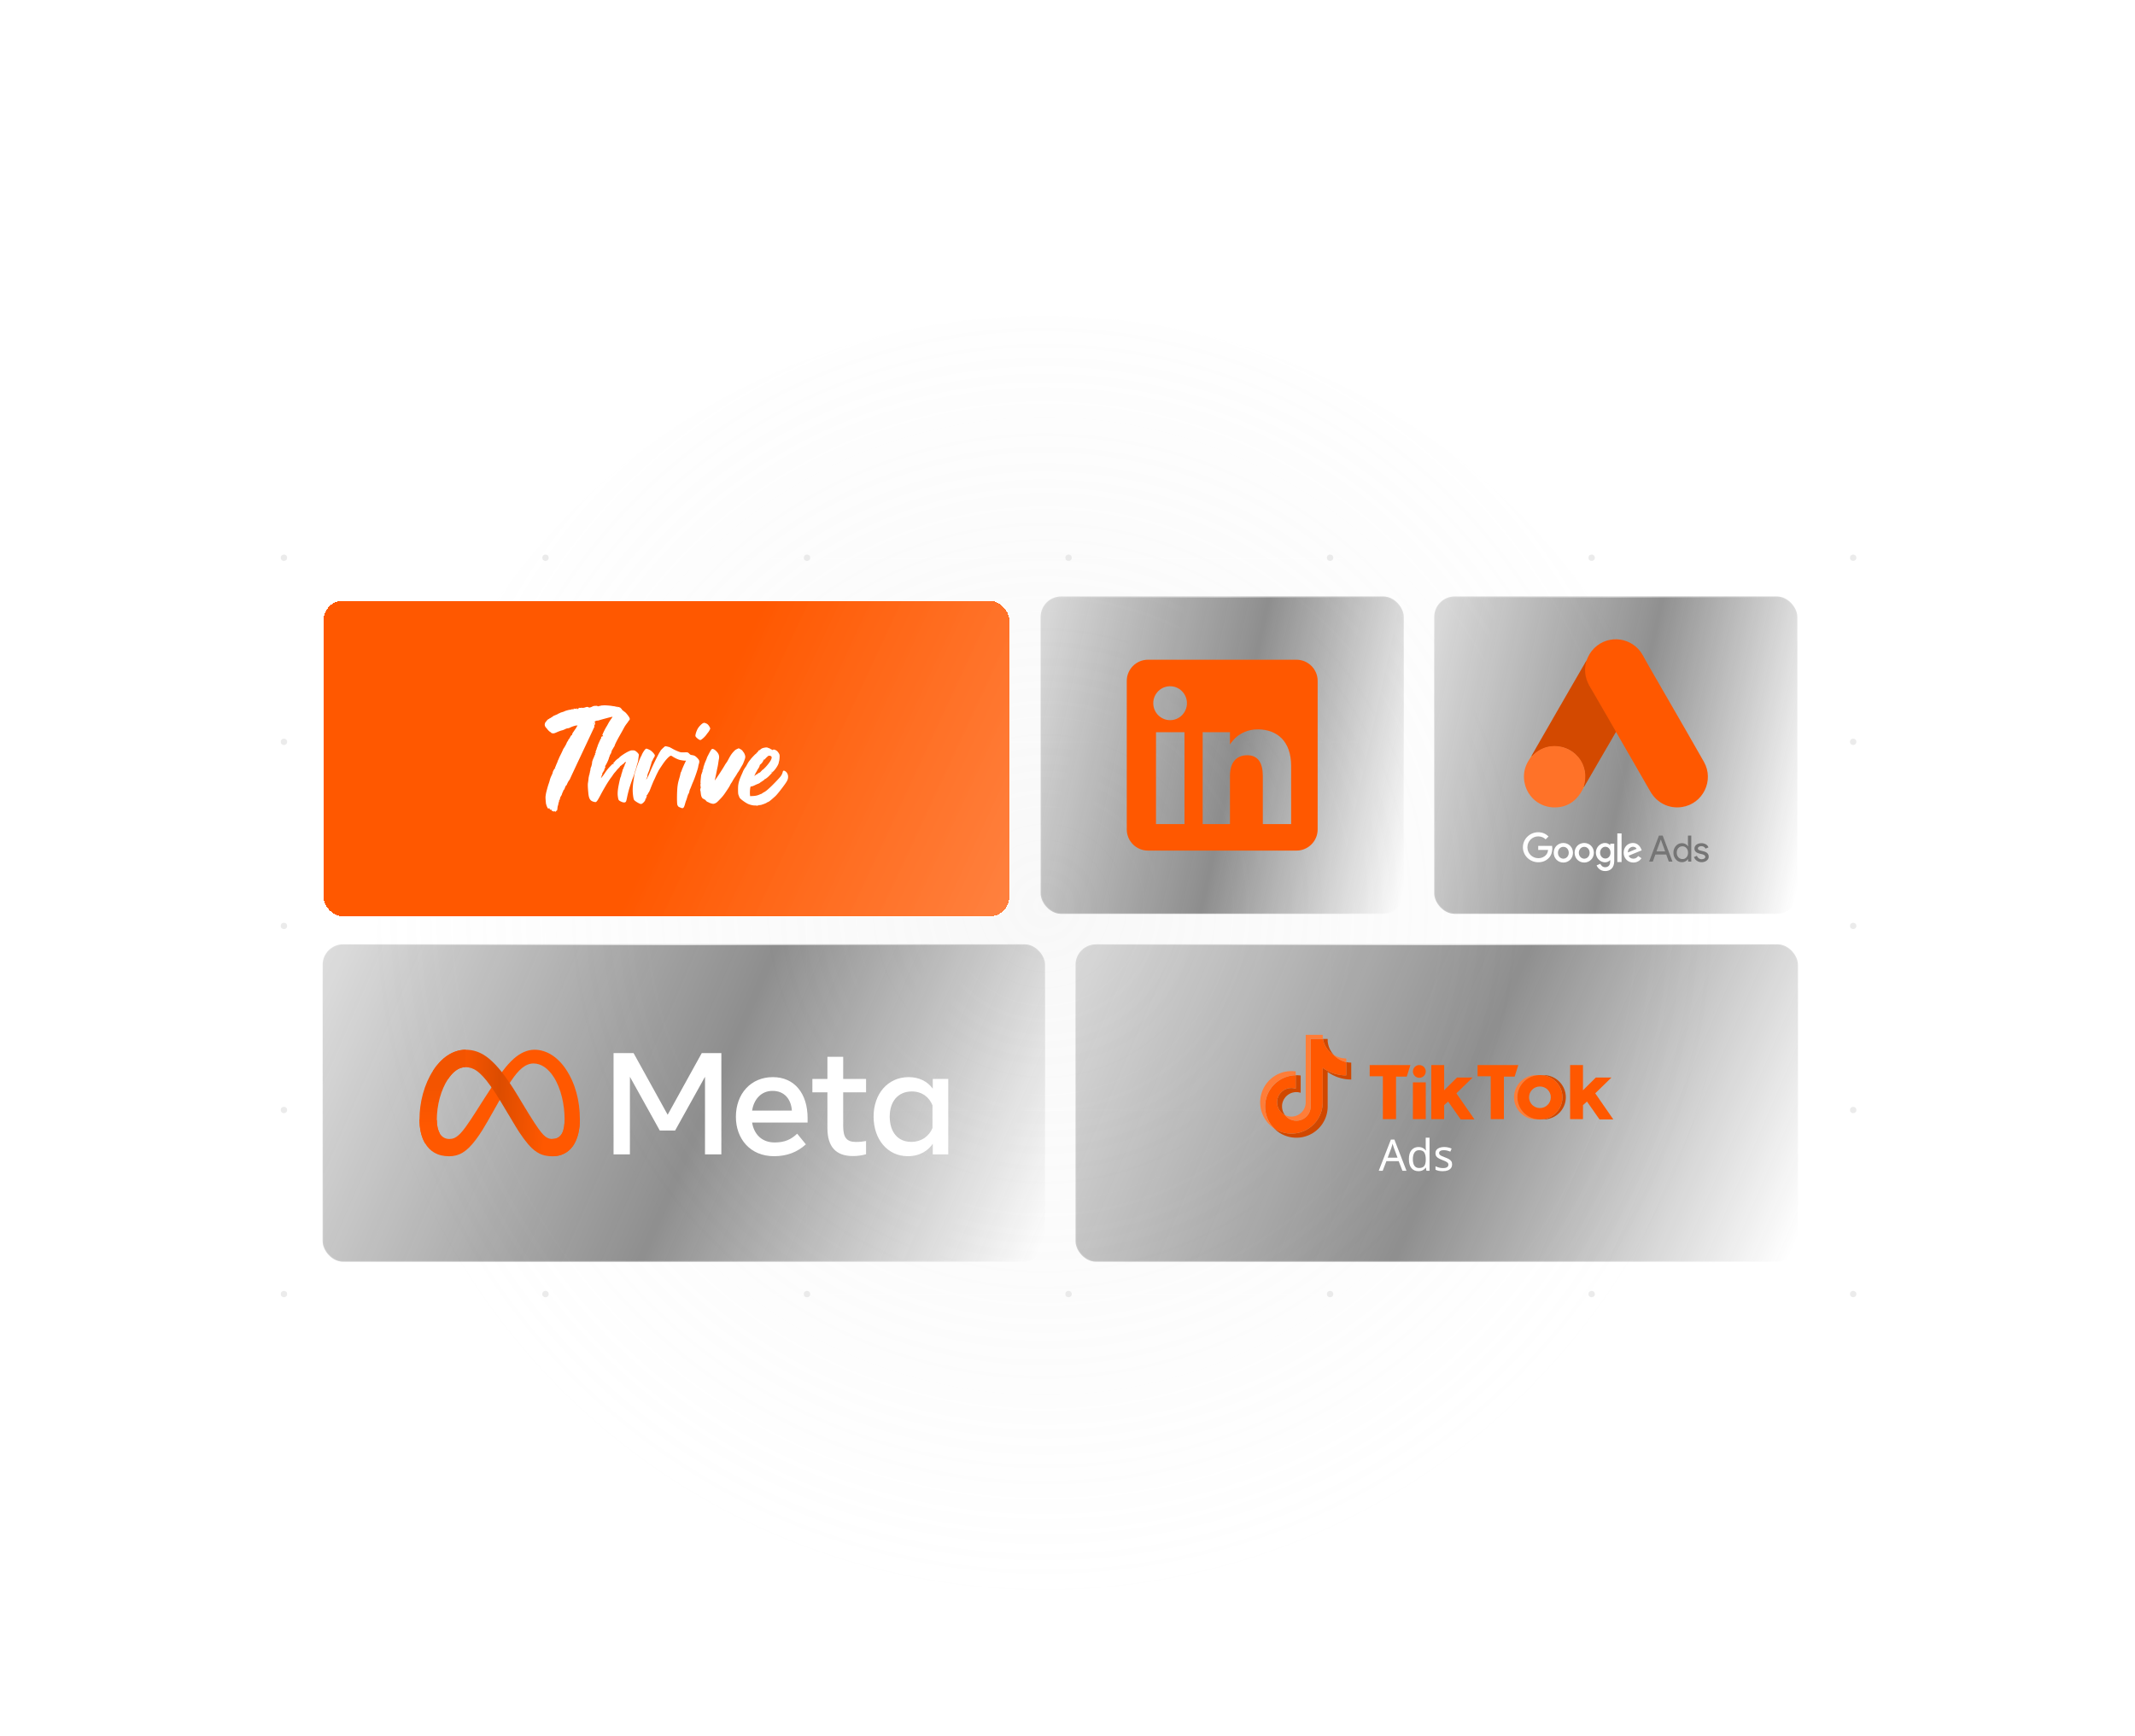
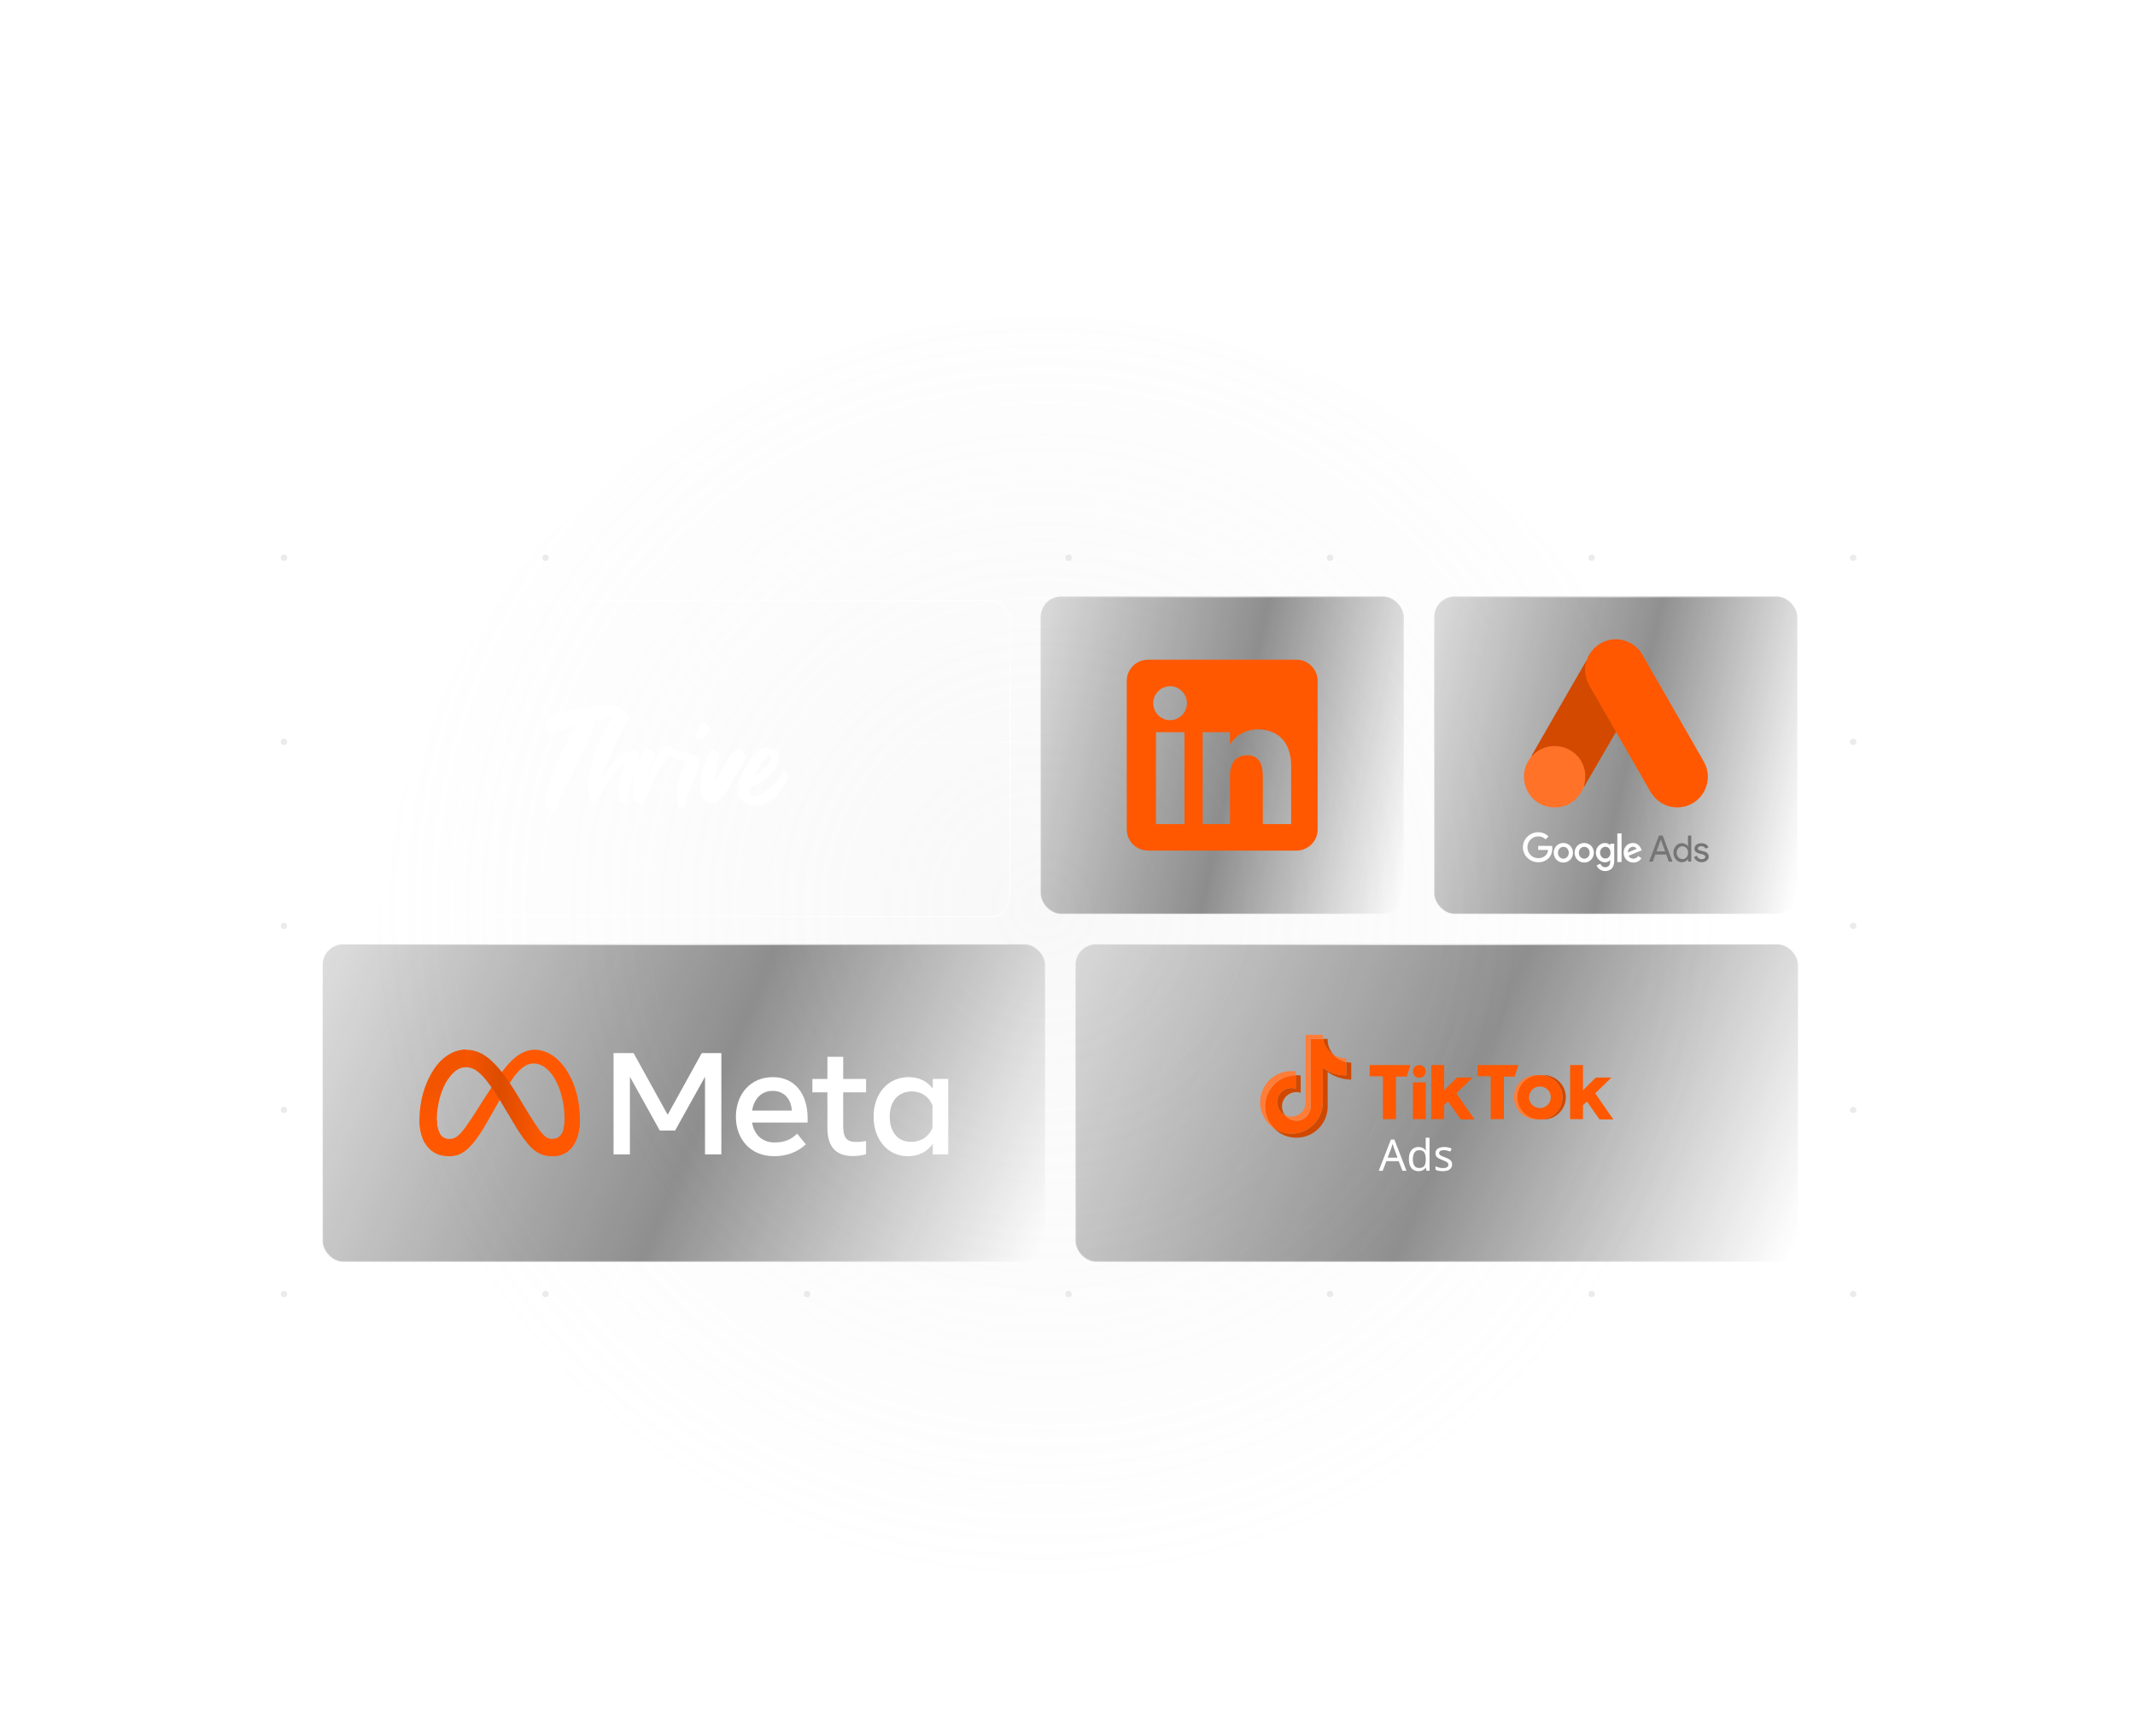
<svg xmlns="http://www.w3.org/2000/svg" width="2505" height="2037" fill="none">
  <g clip-path="url(#a)">
    <g opacity=".18" filter="url(#b)">
      <circle cx="1225.44" cy="1156.5" r="785.793" fill="url(#c)" />
    </g>
    <g opacity=".3">
      <path stroke="url(#d)" d="M-259 654.731h3024" />
      <path stroke="url(#e)" d="M-259 1518.73h3024" />
      <path stroke="url(#f)" d="M-259 1302.73h3024" />
      <path stroke="url(#g)" d="M-259 870.731h3024" />
      <path stroke="url(#h)" d="M332.893 300.693V2012.31" />
      <path stroke="url(#i)" d="M639.762 300.693V2012.31" />
      <path stroke="url(#j)" d="M946.631 300.693V2012.31" />
      <path stroke="url(#k)" d="M1560.37 300.693V2012.31" />
      <path stroke="url(#l)" d="M1867.24 300.693V2012.31" />
      <path stroke="url(#m)" d="M2174.11 300.693V2012.31" />
    </g>
    <circle cx="333.138" cy="1518.49" r="3.724" fill="#D9D9D9" fill-opacity=".5" />
    <circle cx="640.007" cy="1518.49" r="3.724" fill="#D9D9D9" fill-opacity=".5" />
    <circle cx="946.876" cy="1518.49" r="3.724" fill="#D9D9D9" fill-opacity=".5" />
    <circle cx="1253.74" cy="1518.49" r="3.724" fill="#D9D9D9" fill-opacity=".5" />
    <circle cx="1560.61" cy="1518.49" r="3.724" fill="#D9D9D9" fill-opacity=".5" />
    <circle cx="1867.48" cy="1518.49" r="3.724" fill="#D9D9D9" fill-opacity=".5" />
    <circle cx="2174.35" cy="1518.49" r="3.724" fill="#D9D9D9" fill-opacity=".5" />
    <circle cx="333.138" cy="1302.49" r="3.724" fill="#D9D9D9" fill-opacity=".5" />
    <circle cx="2174.35" cy="1302.49" r="3.724" fill="#D9D9D9" fill-opacity=".5" />
    <circle cx="333.138" cy="1086.49" r="3.724" fill="#D9D9D9" fill-opacity=".5" />
    <circle cx="2174.35" cy="1086.49" r="3.724" fill="#D9D9D9" fill-opacity=".5" />
    <circle cx="333.138" cy="870.486" r="3.724" fill="#D9D9D9" fill-opacity=".5" />
    <circle cx="2174.35" cy="870.486" r="3.724" fill="#D9D9D9" fill-opacity=".5" />
    <circle cx="333.138" cy="654.486" r="3.724" fill="#D9D9D9" fill-opacity=".5" />
    <circle cx="640.007" cy="654.486" r="3.724" fill="#D9D9D9" fill-opacity=".5" />
-     <circle cx="946.876" cy="654.486" r="3.724" fill="#D9D9D9" fill-opacity=".5" />
    <circle cx="1253.74" cy="654.486" r="3.724" fill="#D9D9D9" fill-opacity=".5" />
    <circle cx="1560.61" cy="654.486" r="3.724" fill="#D9D9D9" fill-opacity=".5" />
    <circle cx="1867.48" cy="654.486" r="3.724" fill="#D9D9D9" fill-opacity=".5" />
    <circle cx="2174.35" cy="654.486" r="3.724" fill="#D9D9D9" fill-opacity=".5" />
    <g filter="url(#n)">
      <rect x="378.573" y="1108.09" width="847.614" height="372.414" rx="24" fill="url(#o)" fill-opacity=".5" />
      <rect x="379.073" y="1108.59" width="846.614" height="371.414" rx="23.5" stroke="url(#p)" />
      <g clip-path="url(#q)">
        <path d="M512.498 1314.23c0 7.18 1.577 12.7 3.639 16.04 2.703 4.37 6.734 6.22 10.844 6.22 5.301 0 10.151-1.31 19.496-14.24 7.487-10.36 16.309-24.9 22.245-34.02l10.052-15.44c6.983-10.73 15.066-22.65 24.333-30.74 7.565-6.59 15.726-10.26 23.94-10.26 13.789 0 26.924 7.99 36.976 22.98 11.001 16.41 16.342 37.09 16.342 58.42 0 12.69-2.5 22.01-6.754 29.37-4.11 7.12-12.121 14.23-25.596 14.23v-20.3c11.538 0 14.418-10.6 14.418-22.73 0-17.29-4.032-36.48-12.913-50.19-6.302-9.73-14.47-15.67-23.455-15.67-9.719 0-17.539 7.33-26.329 20.4-4.672 6.94-9.47 15.4-14.856 24.95l-5.929 10.51c-11.911 21.12-14.928 25.93-20.883 33.86-10.439 13.9-19.353 19.17-31.087 19.17-13.92 0-22.722-6.02-28.174-15.11-4.45-7.4-6.636-17.11-6.636-28.18l20.327.73Z" fill="#FF5800" />
        <path d="M508.198 1256.2c9.32-14.36 22.769-24.41 38.194-24.41 8.933 0 17.814 2.65 27.088 10.22 10.144 8.28 20.955 21.91 34.443 44.38l4.837 8.06c11.675 19.45 18.318 29.46 22.205 34.18 5 6.06 8.502 7.86 13.05 7.86 11.538 0 14.418-10.6 14.418-22.73l17.931-.57c0 12.69-2.5 22.01-6.753 29.37-4.11 7.12-12.121 14.23-25.596 14.23-8.377 0-15.798-1.82-24.005-9.56-6.309-5.94-13.685-16.5-19.359-25.99l-16.878-28.19c-8.469-14.15-16.237-24.7-20.733-29.48-4.837-5.13-11.054-11.34-20.975-11.34-8.03 0-14.85 5.64-20.557 14.26l-17.31-10.29Z" fill="url(#r)" />
        <path d="M546.065 1252.23c-8.03 0-14.85 5.64-20.556 14.26-8.07 12.17-13.011 30.32-13.011 47.74 0 7.18 1.577 12.7 3.639 16.04l-17.33 11.41c-4.45-7.4-6.636-17.11-6.636-28.18 0-20.12 5.523-41.1 16.027-57.3 9.32-14.36 22.769-24.41 38.194-24.41l-.327 20.44Z" fill="url(#s)" />
        <path d="M719.881 1235.75h23.514l39.981 72.33 39.987-72.33h23.003v118.84h-19.181v-91.08l-35.066 63.07h-17.997l-35.059-63.07v91.08h-19.182v-118.84Zm186.59 44.31c-13.756 0-22.042 10.35-24.025 23.17h46.689c-.962-13.2-8.58-23.17-22.664-23.17Zm-43.043 30.48c0-26.98 17.435-46.61 43.377-46.61 25.517 0 40.753 19.38 40.753 48.05v5.26h-65.112c2.311 13.95 11.564 23.35 26.486 23.35 11.904 0 19.345-3.63 26.4-10.28l10.19 12.48c-9.601 8.83-21.813 13.92-37.271 13.92-28.082 0-44.823-20.47-44.823-46.17Zm107.389-28.78H953.16v-15.71h17.657v-25.97h18.508v25.97h26.825v15.71h-26.825v39.81c0 13.59 4.345 18.42 15.025 18.42 4.88 0 7.67-.42 11.8-1.1v15.53c-5.14 1.46-10.05 2.12-15.37 2.12-19.976 0-29.963-10.91-29.963-32.76v-42.02Zm123.263 15.28c-3.71-9.39-12.01-16.3-24.19-16.3-15.84 0-25.98 11.24-25.98 29.54 0 17.85 9.33 29.63 25.22 29.63 12.49 0 21.4-7.27 24.95-16.3v-26.57Zm18.51 57.55h-18.17v-12.39c-5.08 7.3-14.32 14.51-29.28 14.51-24.07 0-40.16-20.15-40.16-46.43 0-26.53 16.47-46.35 41.18-46.35 12.21 0 21.79 4.88 28.26 13.5v-11.38h18.17v88.54Z" fill="#fff" />
      </g>
    </g>
    <g filter="url(#t)">
      <rect x="1261.94" y="1108.09" width="847.614" height="372.414" rx="24" fill="url(#u)" fill-opacity=".5" />
      <rect x="1262.44" y="1108.59" width="846.614" height="371.414" rx="23.5" stroke="url(#v)" />
      <g clip-path="url(#w)">
        <path d="M1557.76 1257.87c7.79 5.57 17.34 8.85 27.66 8.85v-19.84c-1.96 0-3.9-.2-5.81-.6v15.61c-10.32 0-19.86-3.28-27.66-8.85v40.49c0 20.25-16.43 36.66-36.69 36.66a36.5 36.5 0 0 1-20.42-6.2c6.66 6.81 15.95 11.03 26.23 11.03 20.26 0 36.69-16.41 36.69-36.67v-40.48Zm7.16-20.01c-3.98-4.35-6.6-9.97-7.16-16.19v-2.55h-5.51c1.39 7.9 6.11 14.65 12.67 18.74Zm-57.27 70.59a16.758 16.758 0 0 1-3.42-10.15c0-9.27 7.51-16.78 16.78-16.78 1.73 0 3.45.27 5.09.79v-20.28c-1.92-.26-3.86-.38-5.8-.33v15.78c-1.65-.52-3.37-.79-5.1-.78-9.26 0-16.78 7.5-16.78 16.77 0 6.55 3.76 12.22 9.23 14.98Z" fill="#D04800" />
        <path d="M1551.95 1253.04c7.8 5.57 17.34 8.85 27.66 8.85v-15.61a27.813 27.813 0 0 1-14.69-8.42c-6.56-4.09-11.28-10.84-12.67-18.74h-14.46v79.23c-.03 9.24-7.53 16.72-16.78 16.72-5.45 0-10.29-2.6-13.36-6.62-5.47-2.76-9.23-8.43-9.23-14.98 0-9.26 7.52-16.77 16.78-16.77 1.78 0 3.49.27 5.1.78v-15.78c-19.91.41-35.92 16.66-35.92 36.65 0 9.98 3.99 19.03 10.46 25.64a36.5 36.5 0 0 0 20.42 6.2c20.26 0 36.69-16.41 36.69-36.66v-40.49Z" fill="#FF5800" />
        <path d="M1579.61 1246.28v-4.23c-5.19.01-10.28-1.44-14.69-4.19a27.77 27.77 0 0 0 14.69 8.42Zm-27.36-27.16a28.4 28.4 0 0 1-.3-2.28v-2.55h-19.97v79.24c-.03 9.23-7.53 16.71-16.78 16.71-2.71 0-5.28-.64-7.55-1.79 3.07 4.02 7.91 6.62 13.36 6.62 9.25 0 16.75-7.48 16.78-16.72v-79.23h14.46Zm-31.95 42.58v-4.5c-1.67-.23-3.35-.34-5.04-.34-20.26 0-36.68 16.42-36.68 36.67 0 12.69 6.45 23.88 16.26 30.46-6.47-6.61-10.46-15.66-10.46-25.64 0-19.99 16.01-36.24 35.92-36.65Z" fill="#FF7D38" />
        <path d="M1810.93 1313.59c14.49 0 26.25-11.66 26.25-26.03 0-14.38-11.76-26.04-26.25-26.04h-3.96c14.5 0 26.25 11.66 26.25 26.04 0 14.37-11.75 26.03-26.25 26.03h3.96Z" fill="#D04800" />
        <path d="M1806.61 1261.52h-3.95c-14.5 0-26.25 11.66-26.25 26.04 0 14.37 11.75 26.03 26.25 26.03h3.95c-14.5 0-26.25-11.66-26.25-26.03 0-14.38 11.75-26.04 26.25-26.04Z" fill="#FF7D38" />
        <path d="M1607.05 1249.75v13.2h15.46v50.29h15.46v-49.94h12.59l4.31-13.55h-47.82Zm126.57 0v13.2h15.46v50.29h15.46v-49.94h12.59l4.31-13.55h-47.82Zm-75.87 7.49c0-4.14 3.38-7.49 7.55-7.49s7.55 3.35 7.55 7.49c0 4.13-3.38 7.49-7.55 7.49s-7.55-3.36-7.55-7.49Zm0 12.84h15.1v43.16h-15.1v-43.16Zm21.57-20.33v63.49h15.1v-16.41l4.68-4.28 14.74 21.04h16.18l-21.22-30.67 19.06-18.55h-18.34l-15.1 14.98v-29.6h-15.1Zm162.89 0v63.49h15.1v-16.41l4.68-4.28 14.74 21.04h16.18l-21.21-30.67 19.05-18.55h-18.33l-15.11 14.98v-29.6h-15.1ZM1806.97 1313.59c14.5 0 26.25-11.66 26.25-26.03 0-14.38-11.75-26.04-26.25-26.04h-.36c-14.49 0-26.25 11.66-26.25 26.04 0 14.37 11.76 26.03 26.25 26.03h.36Zm-12.94-26.03c0-7 5.71-12.66 12.76-12.66s12.77 5.66 12.77 12.66c0 6.99-5.72 12.66-12.77 12.66s-12.76-5.67-12.76-12.66Z" fill="#FF5800" />
      </g>
      <path d="m1645.47 1373.78-4.38-11.27h-14.43l-4.34 11.27h-4.64l14.23-36.56h4.13l14.18 36.56h-4.75Zm-9.84-26.36c-.1-.27-.27-.77-.51-1.48s-.48-1.45-.71-2.19c-.21-.78-.38-1.38-.51-1.79-.17.68-.36 1.38-.56 2.09-.17.68-.36 1.31-.56 1.89-.17.58-.33 1.07-.46 1.48l-4.13 11.01h11.52l-4.08-11.01ZM1664.27 1374.29c-3.4 0-6.12-1.17-8.16-3.52-2.04-2.38-3.06-5.91-3.06-10.6 0-4.69 1.02-8.23 3.06-10.61 2.08-2.41 4.81-3.62 8.21-3.62 1.43 0 2.67.19 3.73.56 1.05.34 1.97.82 2.75 1.43s1.45 1.29 1.99 2.04h.31c-.04-.44-.11-1.09-.21-1.94-.07-.88-.1-1.58-.1-2.09v-10.91h4.49v38.75h-3.62l-.67-3.67h-.2c-.54.78-1.21 1.5-1.99 2.14-.78.62-1.72 1.11-2.8 1.48-1.06.38-2.3.56-3.73.56Zm.72-3.72c2.89 0 4.91-.78 6.07-2.35 1.19-1.59 1.78-3.99 1.78-7.19v-.81c0-3.4-.56-6-1.68-7.8-1.12-1.84-3.2-2.76-6.22-2.76-2.42 0-4.24.97-5.46 2.91-1.19 1.9-1.79 4.47-1.79 7.7 0 3.26.6 5.8 1.79 7.6 1.22 1.8 3.06 2.7 5.51 2.7ZM1703.76 1366.24c0 1.76-.45 3.24-1.33 4.43-.88 1.19-2.14 2.09-3.77 2.7-1.64.62-3.57.92-5.82.92-1.9 0-3.55-.15-4.94-.46-1.36-.3-2.57-.73-3.62-1.27v-4.08c1.08.54 2.39 1.05 3.92 1.53 1.57.44 3.15.66 4.74.66 2.28 0 3.93-.35 4.95-1.07 1.02-.75 1.53-1.73 1.53-2.96 0-.68-.19-1.29-.56-1.83-.37-.55-1.05-1.09-2.04-1.63-.95-.55-2.33-1.16-4.13-1.84-1.77-.68-3.28-1.36-4.54-2.04-1.26-.68-2.23-1.5-2.91-2.45-.68-.95-1.02-2.17-1.02-3.67 0-2.31.94-4.1 2.81-5.35 1.9-1.26 4.38-1.89 7.44-1.89 1.67 0 3.22.17 4.64.51 1.47.31 2.83.75 4.08 1.33l-1.53 3.57c-.74-.34-1.54-.63-2.39-.87-.82-.27-1.65-.48-2.5-.61-.85-.17-1.72-.26-2.6-.26-1.84 0-3.25.31-4.23.92-.96.58-1.43 1.38-1.43 2.4 0 .74.22 1.39.66 1.93.44.51 1.17 1.02 2.19 1.53 1.06.48 2.45 1.06 4.19 1.74 1.73.64 3.21 1.31 4.43 1.99 1.23.68 2.16 1.51 2.81 2.5.64.95.97 2.15.97 3.62Z" fill="#fff" />
    </g>
    <g filter="url(#x)">
-       <rect x="378.573" y="699.921" width="806.672" height="372.414" rx="24" fill="url(#y)" shape-rendering="crispEdges" />
      <rect x="379.073" y="700.421" width="805.672" height="371.414" rx="23.5" stroke="#fff" shape-rendering="crispEdges" />
      <g clip-path="url(#z)" fill="#fff">
        <path d="M706.672 823.786c-1.225.083-1.994.229-2.098.395-.104.166-.353.228-.664.145-.291-.062-.769 0-1.122.187-.81.416-1.433.416-1.786 0-.229-.291-.624-.332-2.389-.249-1.953.083-2.264.166-3.905.955-2.285 1.101-3.469 1.288-4.279.707-.436-.333-.831-.416-1.641-.374-.582.02-1.122.124-1.205.187-.062.083-.291.145-.478.145-.207 0-.477.145-.623.312-.187.228-.353.249-.664.083-.333-.187-.499-.146-.852.187-.332.353-.478.374-.789.187-.312-.187-.499-.187-.81.02-.354.208-.437.208-.541-.062-.145-.353-.913-.436-.913-.083 0 .187-.416.208-1.454.104-1.371-.125-1.455-.104-1.455.291 0 .228-.083.415-.186.415-.084 0-.52.229-.935.519l-.748.499v-.478c0-.665-.208-.789-.727-.457-.54.353-2.368.395-2.763.083-.207-.166-.353-.145-.623.125-.332.332-.332.374.063.685.394.312.394.312-.104.187-1.35-.353-1.89-.374-2.576-.041-.395.187-.935.332-1.225.332-1.288 0-6.066 1.309-7.021 1.932-.27.187-1.413.581-2.534.893-1.143.312-2.348.769-2.701.997a6.769 6.769 0 0 1-1.516.706c-.457.125-1.018.436-1.226.665-.207.228-.519.415-.706.415-.187 0-.893.27-1.578.624-.686.332-1.392.623-1.579.623-.166 0-.997.519-1.828 1.142-.831.623-1.641 1.143-1.786 1.143-.146 0-.312.145-.395.311-.062.166-.291.312-.499.312-.228 0-.747.27-1.183.623-.437.332-.873.623-.977.623-.394 0-1.765 1.226-2.368 2.119a11.136 11.136 0 0 1-1.142 1.412c-.499.499-1.018 2.057-1.018 3.095 0 .997.706 2.659 1.433 3.344.436.395 1.039 1.101 1.371 1.558.976 1.35 2.638 3.012 3.469 3.448.436.208.935.623 1.122.894.394.623 2.035 1.038 3.386.83.519-.083 1.64-.457 2.492-.851 2.867-1.309 5.608-2.327 7.042-2.638.789-.166 2.305-.748 3.385-1.288 1.496-.748 2.285-1.018 3.386-1.122 1.039-.124 1.849-.374 2.908-.934 2.306-1.205 6.211-2.41 7.54-2.348l1.101.063-.706.893c-.395.478-.769 1.101-.831 1.392-.083.29-.27.685-.457.893-.353.394-.935 1.225-2.16 3.053a43.044 43.044 0 0 1-1.454 2.098c-.353.499-.665 1.226-.748 1.766-.104.768-.228.955-.789 1.225-.499.249-.873.769-1.703 2.368-.582 1.143-1.309 2.264-1.641 2.514-.333.29-.582.685-.582 1.038-.021.332-.312.852-.686 1.226-.353.353-.893 1.287-1.183 2.098-.312.789-.79 1.827-1.081 2.284-.27.457-.664 1.164-.872 1.558-.208.395-.769 1.309-1.246 1.994-.499.707-1.039 1.683-1.205 2.181-.312.914-1.599 3.656-3.324 7.042-.477.976-1.142 2.409-1.433 3.178-.311.789-.748 1.724-.976 2.077-.208.374-.395.852-.395 1.06 0 .228-.457 1.391-1.018 2.596-.56 1.205-1.121 2.596-1.267 3.095-.124.498-.373.955-.54 1.018-.332.124-.394.81-.083.997.353.207.229.519-.187.519-.54 0-2.783 4.113-2.7 4.944.042.353-.436 1.578-1.246 3.261-1.267 2.638-1.724 3.884-2.368 6.439-.166.685-.686 2.326-1.163 3.656-.478 1.329-1.184 3.676-1.579 5.193a420.69 420.69 0 0 0-1.122 4.237c-.207.789-.54 2.534-.727 3.843-.311 2.181-.311 2.721-.021 6.418.167 2.202.395 4.134.52 4.279.104.125.311.727.436 1.33.125.602.415 1.287.623 1.495.249.249.395.686.395 1.143 0 .623.041.706.291.519.228-.187.311-.166.415.104.104.27.312.311 1.059.207.935-.145.935-.145.935.457 0 .831.436 1.143 1.537 1.06.81-.083.893-.042.727.27-.249.457-.249.498.146.872.166.187.54.333.83.333.27 0 .499.083.499.207 0 .104.208.208.478.208s.561.083.685.208c.125.124.395.083.79-.104.727-.395.685-.395.81.104.166.602.56.498.83-.208.146-.374.395-.623.603-.623.665 0 1.038-.935 1.205-3.157.103-1.247.332-2.431.519-2.825.187-.353.436-1.288.54-2.077.104-.769.395-1.849.623-2.41.291-.685.353-1.08.208-1.226-.146-.145-.021-.436.415-.934.52-.582.623-.873.561-1.517-.062-.602-.021-.727.187-.56.208.166.27.02.27-.727 0-.603.104-.977.291-1.039.353-.145 1.786-2.95 1.786-3.51 0-.208.374-1.122.831-2.036.457-.914.831-1.849.831-2.077 0-.249.145-.416.374-.416.332 0 1.121-1.62 1.599-3.282.063-.249.229-.456.333-.456.103 0 .187-.229.187-.52 0-.374.186-.644.623-.893.374-.208.706-.644.851-1.08.457-1.392 2.098-4.466 2.721-5.089.354-.353.831-1.184 1.101-1.87.25-.685 6.585-14.228 14.063-30.118 7.498-15.891 13.667-29.081 13.75-29.33.084-.228.27-.54.416-.665.187-.166.228-.685.166-1.89-.062-1.059-.021-1.661.125-1.661.104 0 .27.249.332.54.208.83.332.498.436-1.226.063-1.246.021-1.599-.228-1.682-.187-.084-.291-.312-.25-.582.084-.706 1.745-1.454 3.241-1.496.644-.02 1.558-.207 2.015-.415.851-.374 13.522-3.78 14.914-3.988.415-.083.768-.063.768.041 0 .104-.581.977-1.288 1.953-1.848 2.576-2.887 4.217-4.092 6.522-.602 1.122-1.35 2.43-1.661 2.908-1.205 1.745-4.321 8.039-4.882 9.825-.124.395-.083.478.27.478.291 0 .437.125.437.395 0 .228.124.457.27.498.124.062-.104.125-.54.125-.603.02-.956.187-1.434.644-.374.374-.581.747-.498.934.062.167.187.457.249.623.083.208.042.312-.125.271-.332-.084-.415.083-2.513 4.715-.935 2.056-1.724 4.05-1.745 4.424-.041.374-.249.976-.478 1.35-.228.353-.477 1.08-.54 1.6-.083.519-.311 1.225-.54 1.557-.228.354-.415.831-.415 1.101 0 .25-.104.644-.249.852-.187.312-.187.54 0 .935.207.436.166.54-.166.644-.499.145-.686.768-.52 1.537.083.415.042.664-.166.789-.353.208-.769.956-.769 1.413 0 .166-.373 1.08-.81 2.035-.997 2.077-1.952 5.048-1.786 5.567.145.415-.852 4.715-1.184 5.11-.312.374-.789 2.368-.789 3.302 0 .457-.125 1.018-.291 1.247-.166.228-.249.623-.187.934.062.333-.042.769-.228 1.081-.229.332-.312.706-.208 1.059.083.353-.021.748-.333 1.267-.249.415-.415.935-.353 1.163.063.229-.02.665-.166.976-.145.312-.374 1.724-.498 3.158-.146 1.433-.395 3.386-.582 4.362-.332 1.807-.228 5.151.374 11.736.623 7 2.243 9.555 6.668 10.593 1.828.436 2.139.395 2.949-.332.976-.852 1.973-2.472 4.881-7.935a346.005 346.005 0 0 1 3.573-6.522c.623-1.039 1.724-2.95 2.472-4.238 1.807-3.115 5.068-8.08 6.418-9.741a28.791 28.791 0 0 0 1.932-2.763c.478-.769 1.537-2.181 2.389-3.116.872-.935 1.766-2.035 2.036-2.43s1.204-1.413 2.077-2.264c.872-.831 1.724-1.849 1.89-2.223.166-.394.436-.706.623-.706s.914-.519 1.599-1.142c.707-.624 1.6-1.288 1.974-1.454.353-.187.664-.437.664-.582 0-.457.312-.748 1.101-1.08.707-.291.79-.291.914 0 .063.208-.145.706-.519 1.225-.353.478-.748 1.351-.872 1.911-.333 1.371-.769 2.306-1.143 2.451-.478.167-.374.54.166.54.437.021.437.021.042.25-.519.291-.727.581-.727 1.038 0 .208-.187.561-.416.79-.228.228-.415.685-.415 1.038s-.436 1.911-.955 3.448c-.52 1.558-.894 3.012-.852 3.241.062.249-.042.664-.27.976-.519.706-1.039 2.638-2.181 8.163-1.558 7.519-1.89 11.653-1.246 15.745.56 3.697.789 4.03 3.676 5.421 3.033 1.434 5.068 1.351 5.899-.27.187-.373.665-2.222 1.039-4.112 1.578-7.852 3.739-15.06 7.353-24.552.81-2.14 1.62-4.529 1.786-5.297.187-.769.499-1.89.707-2.451.436-1.143 1.578-5.11 1.869-6.439.104-.457.436-1.517.727-2.348.291-.83.623-2.222.706-3.115.104-.873.353-2.701.52-4.051.332-2.347.332-2.472-.063-3.219-.54-1.06-2.825-3.178-4.092-3.802-.851-.415-1.329-.498-2.887-.498-1.807 0-1.973.041-4.466 1.101-3.552 1.537-10.552 6.19-11.487 7.685-.103.146-.56.499-1.038.81-1.267.79-3.614 2.929-4.113 3.739-.249.395-.665.81-.935.893-.374.146-.498.354-.498.831 0 .333.104.623.208.623.124 0 .207.104.207.229 0 .145-.249.187-.685.104-.665-.125-.79-.021-3.178 2.409-2.576 2.638-4.944 5.588-6.917 8.704-.644.976-1.558 2.284-2.057 2.908a79.283 79.283 0 0 1-1.412 1.786c-.706.935-1.018.872-.499-.083.229-.436.416-1.08.416-1.454 0-.395.166-.852.395-1.08.249-.25.436-.852.54-1.787.124-1.246.187-1.371.56-1.287.354.103.395.041.291-.374-.104-.374-.021-.561.312-.727.249-.146.374-.374.311-.54-.062-.167.021-.291.167-.291.332 0 .54-.436.54-1.122 0-.249.332-1.122.727-1.973.81-1.703.872-1.994.394-2.181-.311-.125-.311-.187.063-.603.997-1.121 3.738-6.875 4.299-9.014.166-.727.52-1.683.748-2.14.229-.436.415-1.038.415-1.309 0-.29.146-.643.354-.789.498-.436 1.474-2.617 1.641-3.697.083-.519.394-1.33.706-1.787a42.99 42.99 0 0 0 1.225-2.077c.374-.685.894-1.537 1.164-1.869.249-.353.519-.935.581-1.309.229-1.121 2.846-6.356 5.588-11.175a696.68 696.68 0 0 0 3.385-6.003c.437-.81 1.33-2.451 1.995-3.697 1.1-2.036 1.827-3.095 4.32-6.356.478-.603.914-1.33.976-1.6.063-.27.25-.498.416-.498.457 0 .976-.977.976-1.87 0-.914-.602-2.077-2.243-4.279-1.683-2.264-3.282-3.884-4.342-4.403-.519-.27-.955-.623-.955-.769 0-.436-.706-.768-.997-.478-.187.187-.249.125-.249-.29 0-.312-.146-.686-.312-.873-.166-.166-.312-.415-.312-.54 0-.124-.228-.311-.519-.415-.291-.104-.623-.436-.727-.727-.124-.312-.291-.478-.415-.416-.104.063-.457-.062-.769-.29-.332-.229-.935-.478-1.35-.561-.685-.104-.789-.083-.789.249-.021.332-.083.312-.478-.187-.519-.602-1.184-.748-1.184-.249 0 .166-.083.311-.208.311-.104 0-.207-.124-.207-.29 0-.291-.603-.437-3.116-.748-.748-.104-1.87-.27-2.493-.395-1.205-.208-7.104-.665-8.059-.602-.312.02-1.433.083-2.493.145Zm-9.866 21.125c-.187.187-.582-.125-.436-.374.083-.125.207-.125.353.021.124.124.166.27.083.353Zm.166.706c.166.27-.312.27-.727 0-.249-.166-.229-.208.145-.208.25 0 .52.083.582.208Zm16.534 31.843c-.021.249-.311.187-.395-.083-.062-.125.021-.208.167-.166.124.062.228.166.228.249ZM824.925 844.558c-1.683.768-4.695 3.842-6.128 6.252-1.599 2.679-3.095 7.374-2.825 8.869.27 1.434 4.238 4.695 5.733 4.695 1.163 0 5.422-3.781 7.208-6.419.478-.685 1.267-1.744 1.765-2.326.52-.582 1.33-1.849 1.828-2.804.873-1.662.914-1.787.665-2.555-.125-.436-.727-1.537-1.309-2.451-1.163-1.745-2.097-2.493-4.071-3.241-1.371-.519-1.807-.519-2.866-.02ZM779.165 872.641c-2.181 1.911-3.801 3.614-4.196 4.383a25.128 25.128 0 0 1-1.038 1.703c-.873 1.267-4.902 9.202-7.374 14.457-1.849 3.926-2.659 5.774-5.089 11.528-.976 2.306-2.306 4.84-2.929 5.567l-.415.457.145-.519c.062-.291.395-1.039.727-1.662.395-.769.602-1.454.602-2.077 0-1.226.271-2.16 1.371-4.736.499-1.163 1.018-2.576 1.143-3.116.124-.54.727-2.534 1.35-4.445.623-1.89 1.122-3.635 1.122-3.843 0-.207.207-.706.477-1.101.27-.394.79-1.433 1.164-2.285.394-.851.872-1.744 1.08-1.973.519-.581 1.018-1.848 1.018-2.575 0-1.101-2.867-4.404-5.069-5.858-1.267-.831-4.175-2.056-4.881-2.056-.644 0-1.786 1.121-3.012 2.991-1.163 1.744-2.409 4.092-2.409 4.507 0 .125-.167.478-.374.769-1.184 1.724-4.362 9.845-6.585 16.845-1.392 4.383-1.662 5.505-2.098 8.6-.27 1.932-.581 4.05-.706 4.694-.436 2.514-.852 7.125-.852 9.887-.02 4.819.81 10.719 1.683 11.944.935 1.329 5.733 4.258 7.623 4.653.935.208 1.973-.332 3.49-1.849 1.433-1.412 2.264-2.908 2.139-3.842-.083-.499-.021-.624.291-.624.602 0 1.059-.872.789-1.557-.124-.312-.187-.603-.166-.624.042-.02.27-.166.54-.29.249-.125.457-.333.457-.416 0-.104-.208-.228-.457-.311-.457-.125-.457-.146.229-.686.415-.332.955-1.08 1.287-1.849.333-.706.686-1.35.81-1.433.333-.208 1.143-1.911 2.098-4.383 1.06-2.825 3.905-9.679 4.113-9.949.104-.125.748-1.517 1.475-3.116.706-1.599 1.807-3.947 2.451-5.193.665-1.267 1.288-2.492 1.392-2.762.394-.894 5.006-7.852 6.813-10.303 3.219-4.3 6.481-7.395 7.851-7.395.312 0 1.122.395 1.87.914 2.306 1.558 6.169 3.407 8.309 3.947 2.305.581 5.961 1.059 6.854.872.332-.062.602-.083.602-.041 0 .02-.685 1.495-1.537 3.261-1.641 3.469-3.655 8.288-3.655 8.786 0 .166-.229.644-.499 1.059-.291.416-.623 1.288-.748 1.932-.498 2.514-.664 3.157-1.558 6.169-1.038 3.532-1.454 5.318-1.869 8.309-.81 5.65-.976 20.585-.249 22.496.477 1.246 1.288 2.243 2.077 2.534.374.145 1.184.477 1.828.748 2.929 1.246 3.78.477 5.172-4.799.374-1.371.893-3.012 1.184-3.635.27-.623.789-2.181 1.142-3.427.333-1.267.748-2.534.914-2.846.166-.311.291-.748.291-.997 0-.228.083-.415.208-.415.353 0 1.018-1.579 1.246-3.012.125-.769.499-1.953.852-2.638.353-.686 1.038-2.368 1.558-3.76.519-1.391 1.308-3.344 1.765-4.341 1.973-4.32 5.941-15.953 6.211-18.217.104-.872.436-2.305.727-3.199.748-2.305.706-3.718-.125-5.047-.955-1.496-3.448-3.884-4.715-4.528-.602-.312-1.682-.644-2.389-.748-2.471-.374-2.617-.436-3.759-1.579-1.953-1.931-1.911-1.911-6.045-1.786-3.012.083-3.822.042-4.881-.249-2.41-.686-7.603-3.033-9.887-4.487-.54-.332-1.122-.623-1.288-.623-.166 0-.416-.145-.54-.332-.146-.187-.623-.416-1.08-.499a49.035 49.035 0 0 1-1.849-.478 14.141 14.141 0 0 0-2.036-.415c-.955-.125-1.018-.104-2.181.914ZM896.795 873.368c-2.077.374-3.511 1.038-4.611 2.139-.478.457-1.06.852-1.309.852-.561 0-1.662 1.205-1.662 1.807 0 .332-.124.478-.415.478-.249 0-.603.311-.914.81-.291.436-.831.997-1.205 1.225-.623.374-1.579 1.35-4.528 4.508a23.871 23.871 0 0 0-1.371 1.661 43.534 43.534 0 0 1-1.662 2.098c-.581.707-1.682 2.472-2.451 3.947-.789 1.475-1.62 2.908-1.89 3.199-.665.706-2.742 4.237-3.033 5.172-.145.415-.789 1.911-1.433 3.344-2.43 5.359-3.635 9.036-4.133 12.733-.333 2.41-.291 9.368.062 10.635.291 1.06.955 2.784 1.558 4.03.664 1.412 5.899 5.338 9.575 7.187 2.161 1.08 6.003 2.015 8.081 1.973.747-.021 1.537.021 1.744.104.603.249 2.701-.041 2.971-.415.311-.416.498-.395.498.041 0 .312.042.291.416-.041.249-.208.581-.312.831-.25.249.063.83-.02 1.308-.166.478-.166 1.433-.478 2.119-.706 1.973-.644 3.905-1.496 4.362-1.911.228-.208.831-.519 1.308-.685 1.454-.52 2.638-1.454 8.475-6.668 1.62-1.454 5.027-5.567 9.015-10.905 5.006-6.689 5.941-8.454 6.169-11.445.208-2.825-1.018-5.567-3.136-7.021-1.87-1.288-2.784-.997-3.22.997-.311 1.475-1.246 3.427-2.347 4.902-1.163 1.558-6.875 7.623-10.573 11.217-4.279 4.175-7.083 6.48-9.035 7.415-.561.27-1.475.852-2.015 1.267-.561.416-1.143.769-1.33.769-.187 0-1.038.332-1.911.727-2.409 1.08-4.673 1.558-8.059 1.703l-2.929.125-.145-1.621c-.312-3.24.166-8.973.81-9.596.062-.062.685-.208 1.371-.291.852-.125 1.952-.54 3.469-1.308 1.246-.603 2.97-1.371 3.863-1.683 1.143-.415 1.89-.831 2.576-1.475.54-.498 1.142-.914 1.329-.914.208 0 .437-.104.499-.207.124-.208.935-.79 2.347-1.704.415-.249.644-.54.582-.706-.083-.187.041-.291.311-.291.54 0 2.804-1.599 4.466-3.157 1.288-1.205 5.733-5.982 4.944-5.318-.229.208-.52.374-.623.374-.208 0 .768-.81.997-.831.083 0 .56-.436 1.038-.955 2.825-3.053 5.463-7.457 5.775-9.597.083-.685.27-1.412.374-1.641.29-.519.664-3.988.664-5.982 0-1.745-.374-2.7-1.765-4.59-1.018-1.371-1.641-1.87-3.116-2.597-1.433-.685-2.181-.748-3.033-.249-.54.332-.602.332-.955 0-.229-.187-.81-.519-1.35-.769-.52-.228-1.06-.54-1.184-.706-.146-.166-.561-.374-.914-.436-.374-.083-1.06-.332-1.537-.54-1.018-.457-1.828-.478-4.113-.062Zm7.706 9.866c1.246.769 1.226 2.16-.104 4.819-1.059 2.119-4.279 6.252-6.792 8.745-2.202 2.202-2.597 2.534-3.178 2.721-.249.062-.436.27-.436.416 0 .166-.333.54-.727.851-.395.291-.727.665-.727.831 0 .145-.166.312-.395.395-.208.062-.54.291-.748.519-.207.229-.581.415-.831.415-.54 0-1.557.748-1.557 1.143 0 .166-.167.27-.354.249-.477-.021-2.305 1.06-2.617 1.537-.145.229-.353.395-.498.395-.146 0-.27.104-.27.249 0 .125-.042.187-.104.125-.166-.146 1.267-3.344 1.911-4.279.27-.416.872-1.475 1.308-2.347.437-.873 1.039-1.849 1.309-2.181.685-.81 1.849-3.386 1.703-3.822-.062-.208.229-.561.893-1.08 1.247-.935 2.867-3.033 3.158-4.134.166-.623.332-.81.664-.81.354 0 .395-.062.208-.249-.415-.416-.291-.582.457-.582.499 0 .748-.104.831-.374.125-.353 1.35-1.641 3.033-3.136.851-.769 1.038-.852 2.056-.852.769 0 1.329.125 1.807.436Zm.644 18.923c.042.603.021.623-.291.332-.166-.186-.27-.498-.207-.664.207-.54.456-.374.498.332ZM865.097 874.78c-2.057.893-2.493 1.226-4.466 3.303-1.994 2.119-3.49 4.3-5.588 8.226-1.786 3.344-1.931 3.593-3.136 5.213-.457.623-1.163 1.703-1.537 2.389-2.804 5.027-12.442 19.504-11.778 17.718.229-.623 1.621-7.021 2.223-10.24.332-1.724.831-4.155 1.122-5.401.29-1.267.685-3.448.851-4.881.187-1.433.478-3.241.644-4.009.852-4.071-.021-6.73-3.261-9.908-1.412-1.392-2.783-2.223-3.988-2.43-.623-.104-.789 0-1.558.872-.478.54-1.392 2.015-2.056 3.282-.665 1.267-1.641 3.157-2.181 4.196-.54 1.018-.997 2.035-.997 2.264 0 .208-.644 1.848-1.434 3.635-.789 1.786-1.495 3.614-1.578 4.071a7.173 7.173 0 0 1-.561 1.62c-.229.457-.353.997-.312 1.205.063.228.021.395-.062.395-.104 0-.249.623-.312 1.371-.124 1.017-.228 1.329-.436 1.246-.208-.083-.291.083-.291.623 0 .395-.103.935-.228 1.163-.166.333-.166.457.041.582.187.124.104.332-.311.851-.436.52-.54.811-.457 1.268.083.394.021.623-.166.706-.416.166-.499.602-.956 4.756-.457 4.176-.519 6.17-.207 6.772.166.312.145.395-.104.395-.374 0-.416.436-.042.81.208.207.166.311-.145.561-.395.27-.395.29-.021.685.187.229.312.561.228.748-.062.166 0 .54.125.831.187.436.166.581-.145.955-.333.333-.353.499-.167.81.208.291.187.436-.041.623-.353.291-.395.873-.125 1.413.104.187.312 1.288.437 2.43.373 3.469.747 4.861 1.62 6.128.415.623.914 1.142 1.08 1.142.166 0 .831.333 1.454.748.623.395 1.308.789 1.516.872.187.063.353.27.353.437 0 .457 1.309 1.495 2.41 1.911.561.207 1.246.54 1.537.747.291.187 1.371.603 2.389.894 2.222.643 3.074.602 5.047-.333 1.184-.561 1.849-1.122 4.362-3.697 3.905-3.988 5.131-5.525 8.516-10.614 3.054-4.591 3.449-5.235 4.404-7.229.353-.706.956-1.724 1.371-2.264.415-.54 1.059-1.62 1.454-2.41.415-.789 1.62-2.762 2.721-4.382 1.08-1.6 2.223-3.407 2.493-3.968.29-.581.83-1.412 1.204-1.869.374-.457 1.33-1.994 2.14-3.427a128.895 128.895 0 0 1 2.472-4.279c.56-.935 1.121-1.953 1.246-2.285.104-.333.519-1.35.872-2.264 1.351-3.345 1.724-4.695 1.641-6.024-.124-1.641-1.225-4.279-2.285-5.38-.436-.478-.789-.955-.789-1.101 0-.395-1.579-1.641-3.116-2.43-.768-.416-1.454-.748-1.474-.748-.042 0-.79.312-1.662.706Z" />
      </g>
    </g>
    <g filter="url(#A)">
      <rect x="1221" y="699.921" width="426.041" height="372.414" rx="24" fill="url(#B)" fill-opacity=".5" />
      <rect x="1221.5" y="700.421" width="425.041" height="371.414" rx="23.5" stroke="url(#C)" />
      <path fill-rule="evenodd" clip-rule="evenodd" d="M1521.12 998.11h-174.2c-13.74 0-24.88-11.142-24.88-24.885V799.03c0-13.744 11.14-24.885 24.88-24.885h174.2c13.74 0 24.88 11.141 24.88 24.885v174.195c0 13.743-11.14 24.885-24.88 24.885Zm-39.46-31.106h33.23v-68.275c0-28.887-16.37-42.855-39.24-42.855-22.89 0-32.52 17.82-32.52 17.82v-14.525h-32.03v107.835h32.03v-56.607c0-15.168 6.98-24.193 20.35-24.193 12.28 0 18.18 8.673 18.18 24.193v56.607ZM1353.14 825.15c0 10.989 8.84 19.899 19.75 19.899s19.75-8.91 19.75-19.899-8.84-19.899-19.75-19.899-19.75 8.91-19.75 19.899Zm36.61 141.854h-33.4V859.169h33.4v107.835Z" fill="#FF5800" />
    </g>
    <g filter="url(#D)">
      <rect x="1682.79" y="699.921" width="426.041" height="372.414" rx="24" fill="url(#E)" fill-opacity=".5" />
      <rect x="1683.29" y="700.421" width="425.041" height="371.414" rx="23.5" stroke="url(#F)" />
      <g clip-path="url(#G)">
        <path d="M1861.48 774.997c2.08-5.478 4.95-10.522 9.21-14.609 17.04-16.608 45.2-12.435 56.76 8.435 8.69 15.826 17.91 31.304 26.86 46.957 14.95 26 30.07 52 44.85 78.087 12.43 21.826-1.04 49.391-25.73 53.13-15.12 2.261-29.29-4.696-37.11-18.261-13.13-22.869-26.34-45.739-39.47-68.522-.26-.521-.6-.956-.95-1.391-1.39-1.13-2-2.783-2.87-4.261-5.82-10.261-11.82-20.435-17.65-30.609-3.73-6.608-7.64-13.13-11.38-19.739-3.39-5.913-4.96-12.347-4.78-19.13.26-3.478.69-6.957 2.26-10.087Z" fill="#FF5800" />
        <path d="M1861.48 774.997c-.78 3.13-1.48 6.261-1.65 9.565-.26 7.304 1.56 14.087 5.21 20.435a9651.402 9651.402 0 0 1 28.6 49.478c.87 1.478 1.56 2.957 2.43 4.348-5.21 9.043-10.43 18-15.73 27.043-7.3 12.609-14.6 25.305-21.99 37.913-.35 0-.44-.173-.52-.434-.09-.696.17-1.305.34-2 3.57-13.044.61-24.609-8.34-34.522-5.48-6-12.43-9.391-20.43-10.522-10.43-1.478-19.64 1.218-27.9 7.739-1.48 1.131-2.43 2.783-4.17 3.652-.35 0-.52-.173-.61-.434 4.17-7.218 8.26-14.435 12.43-21.652 17.21-29.914 34.42-59.827 51.72-89.653.17-.347.43-.608.61-.956Z" fill="#D34900" />
        <path d="M1797.07 887.519c1.65-1.479 3.21-3.044 4.95-4.435 21.12-16.696 52.85-4.609 57.46 21.826 1.13 6.348.52 12.435-1.39 18.522-.09.521-.18.956-.35 1.478-.78 1.391-1.48 2.869-2.35 4.261-7.73 12.782-19.12 19.13-34.07 18.174-17.12-1.218-30.6-14.087-32.94-31.131-1.13-8.261.52-16 4.78-23.13.87-1.565 1.91-2.957 2.87-4.522.43-.348.26-1.043 1.04-1.043Z" fill="#FF7228" />
        <path d="M1797.07 887.519c-.35.348-.35.956-.96 1.043-.08-.609.26-.956.61-1.391l.35.348Z" fill="#FABC04" />
        <path d="M1857.74 924.91c-.35-.609 0-1.044.35-1.478.09.087.26.261.35.347l-.7 1.131Z" fill="#E1C025" />
        <path d="M1804.8 976.562c-9.82 0-17.99 7.913-17.99 17.652 0 9.736 8.17 17.566 17.99 17.566 5.31 0 9.22-1.74 12.35-4.96 3.21-3.21 4.17-7.649 4.17-11.215 0-1.13-.09-2.173-.26-3.043h-16.26v4.783h11.56c-.34 2.695-1.21 4.695-2.6 6.085-1.65 1.65-4.35 3.57-8.96 3.57-7.12 0-12.69-5.74-12.69-12.786 0-7.043 5.57-12.782 12.69-12.782 3.83 0 6.7 1.478 8.7 3.478l3.39-3.391c-2.87-2.783-6.7-4.957-12.09-4.957Zm29.47 12.609c-6.17 0-11.3 4.782-11.3 11.479 0 6.61 5.04 11.48 11.3 11.48 6.26 0 11.3-4.87 11.3-11.48s-5.13-11.479-11.3-11.479Zm0 18.439c-3.39 0-6.34-2.87-6.34-6.96 0-4.088 2.95-6.958 6.34-6.958 3.39 0 6.35 2.783 6.35 6.958 0 4.09-2.96 6.96-6.35 6.96Zm24.51-18.439c-6.26 0-11.3 4.782-11.3 11.479 0 6.61 5.04 11.48 11.3 11.48 6.17 0 11.3-4.87 11.3-11.48s-5.04-11.479-11.3-11.479Zm0 18.439c-3.39 0-6.34-2.87-6.34-6.96 0-4.088 2.95-6.958 6.34-6.958 3.39 0 6.35 2.783 6.35 6.958 0 4.09-2.87 6.96-6.35 6.96Zm24.43-18.439c-5.65 0-10.78 4.956-10.78 11.389 0 6.35 5.13 11.31 10.78 11.31 2.69 0 4.78-1.22 5.91-2.61h.17v1.65c0 4.35-2.26 6.7-6 6.7-3.04 0-4.86-2.18-5.65-4l-4.34 1.82c1.22 3.05 4.52 6.7 9.99 6.7 5.83 0 10.7-3.48 10.7-11.83v-20.347h-4.7v1.826h-.17c-1.13-1.391-3.22-2.608-5.91-2.608Zm.43 18.259c-3.39 0-6.26-2.87-6.26-6.87 0-3.998 2.87-6.955 6.26-6.955 3.39 0 6 2.957 6 6.955 0 4-2.61 6.87-6 6.87Zm14-29.477h4.95v33.567h-4.95v-33.567Zm18.25 11.218c-5.91 0-10.86 4.608-10.86 11.479 0 6.43 4.86 11.48 11.38 11.48 5.3 0 8.35-3.22 9.56-5.05l-3.91-2.6c-1.3 1.91-3.13 3.13-5.65 3.13-2.61 0-4.43-1.13-5.56-3.48l15.38-6.351-.52-1.304c-.95-2.522-3.91-7.304-9.82-7.304Zm-5.91 11.129c-.17-4.434 3.48-6.695 6-6.695 2 0 3.74.957 4.26 2.435l-10.26 4.26Z" fill="#fff" />
        <path d="m1934.93 1011 11.47-30.525h4.43l11.48 30.525h-4.35l-2.95-8.26h-12.78l-2.96 8.26h-4.34Zm8.6-11.916h10.17l-4.95-13.739h-.18l-5.04 13.739ZM1966.3 1008.48c-1.91-2.18-2.86-4.79-2.86-7.92 0-3.041.95-5.65 2.86-7.911 2-2.174 4.26-3.217 7.05-3.217 1.56 0 2.95.347 4.17.956 1.3.696 2.26 1.478 2.95 2.609h.18l-.18-2.87v-9.652h3.91V1011h-3.73v-2.87h-.18c-.69 1.04-1.65 1.91-2.95 2.61-1.31.69-2.7.95-4.17.95-2.79 0-5.13-1.04-7.05-3.21Zm12.35-2.44c1.3-1.39 1.91-3.22 1.91-5.48 0-2.172-.61-3.998-1.91-5.389-1.22-1.392-2.78-2.087-4.7-2.087-1.91 0-3.47.695-4.69 2.087-1.3 1.391-1.91 3.217-1.91 5.389 0 2.18.61 4 1.91 5.39 1.3 1.39 2.87 2.09 4.69 2.09 1.92.09 3.48-.61 4.7-2ZM2002.46 1009.78c-1.56 1.22-3.56 1.91-5.99 1.91-2.09 0-3.91-.52-5.57-1.65-1.56-1.13-2.69-2.52-3.39-4.35l3.48-1.48c.52 1.22 1.22 2.27 2.26 2.96.96.7 2.09 1.04 3.22 1.04 1.21 0 2.26-.26 3.13-.78.87-.52 1.21-1.22 1.21-1.91 0-1.31-1.04-2.35-3.04-2.96l-3.56-.87c-4.09-1.04-6.09-2.954-6.09-5.911 0-1.913.78-3.391 2.35-4.608 1.56-1.131 3.56-1.739 5.91-1.739 1.83 0 3.48.434 5.04 1.304 1.48.87 2.52 2.087 3.13 3.565l-3.48 1.478a4.87 4.87 0 0 0-1.91-2.086c-.87-.522-1.91-.783-3.04-.783-1.04 0-1.91.261-2.78.783-.78.521-1.22 1.13-1.22 1.913 0 1.217 1.13 2.087 3.39 2.521l3.13.783c4.17 1.043 6.17 3.13 6.17 6.26.09 1.83-.78 3.39-2.35 4.61Z" fill="#757575" />
      </g>
    </g>
  </g>
  <defs>
    <linearGradient id="d" x1="-259" y1="655.231" x2="2765" y2="655.231" gradientUnits="userSpaceOnUse">
      <stop stop-color="#fff" stop-opacity="0" />
      <stop offset=".547" stop-color="#fff" />
      <stop offset="1" stop-color="#fff" stop-opacity="0" />
    </linearGradient>
    <linearGradient id="e" x1="-259" y1="1519.23" x2="2765" y2="1519.23" gradientUnits="userSpaceOnUse">
      <stop stop-color="#fff" stop-opacity="0" />
      <stop offset=".547" stop-color="#fff" />
      <stop offset="1" stop-color="#fff" stop-opacity="0" />
    </linearGradient>
    <linearGradient id="f" x1="-259" y1="1303.23" x2="2765" y2="1303.23" gradientUnits="userSpaceOnUse">
      <stop stop-color="#fff" stop-opacity="0" />
      <stop offset=".547" stop-color="#fff" />
      <stop offset="1" stop-color="#fff" stop-opacity="0" />
    </linearGradient>
    <linearGradient id="g" x1="-259" y1="871.231" x2="2765" y2="871.231" gradientUnits="userSpaceOnUse">
      <stop stop-color="#fff" stop-opacity="0" />
      <stop offset=".547" stop-color="#fff" />
      <stop offset="1" stop-color="#fff" stop-opacity="0" />
    </linearGradient>
    <linearGradient id="h" x1="332.393" y1="300.693" x2="332.393" y2="2012.31" gradientUnits="userSpaceOnUse">
      <stop stop-color="#fff" stop-opacity="0" />
      <stop offset=".547" stop-color="#fff" />
      <stop offset="1" stop-color="#fff" stop-opacity="0" />
    </linearGradient>
    <linearGradient id="i" x1="639.262" y1="300.693" x2="639.262" y2="2012.31" gradientUnits="userSpaceOnUse">
      <stop stop-color="#fff" stop-opacity="0" />
      <stop offset=".547" stop-color="#fff" />
      <stop offset="1" stop-color="#fff" stop-opacity="0" />
    </linearGradient>
    <linearGradient id="j" x1="946.131" y1="300.693" x2="946.131" y2="2012.31" gradientUnits="userSpaceOnUse">
      <stop stop-color="#fff" stop-opacity="0" />
      <stop offset=".547" stop-color="#fff" />
      <stop offset="1" stop-color="#fff" stop-opacity="0" />
    </linearGradient>
    <linearGradient id="k" x1="1559.87" y1="300.693" x2="1559.87" y2="2012.31" gradientUnits="userSpaceOnUse">
      <stop stop-color="#fff" stop-opacity="0" />
      <stop offset=".547" stop-color="#fff" />
      <stop offset="1" stop-color="#fff" stop-opacity="0" />
    </linearGradient>
    <linearGradient id="l" x1="1866.74" y1="300.693" x2="1866.74" y2="2012.31" gradientUnits="userSpaceOnUse">
      <stop stop-color="#fff" stop-opacity="0" />
      <stop offset=".547" stop-color="#fff" />
      <stop offset="1" stop-color="#fff" stop-opacity="0" />
    </linearGradient>
    <linearGradient id="m" x1="2173.61" y1="300.693" x2="2173.61" y2="2012.31" gradientUnits="userSpaceOnUse">
      <stop stop-color="#fff" stop-opacity="0" />
      <stop offset=".547" stop-color="#fff" />
      <stop offset="1" stop-color="#fff" stop-opacity="0" />
    </linearGradient>
    <linearGradient id="o" x1="378.573" y1="1108.09" x2="1217.99" y2="1470.82" gradientUnits="userSpaceOnUse">
      <stop stop-color="#212121" stop-opacity=".3" />
      <stop offset=".536" stop-color="#212121" />
      <stop offset="1" stop-color="#212121" stop-opacity="0" />
    </linearGradient>
    <linearGradient id="r" x1="532.092" y1="1308.36" x2="661.673" y2="1314.91" gradientUnits="userSpaceOnUse">
      <stop stop-color="#FF5800" />
      <stop offset=".4" stop-color="#DC4C00" />
      <stop offset=".83" stop-color="#FF5800" />
      <stop offset="1" stop-color="#FF5800" />
    </linearGradient>
    <linearGradient id="s" x1="521.621" y1="1322.76" x2="521.621" y2="1274.99" gradientUnits="userSpaceOnUse">
      <stop stop-color="#FF5800" />
      <stop offset="1" stop-color="#F35400" />
    </linearGradient>
    <linearGradient id="u" x1="1261.94" y1="1108.09" x2="2101.36" y2="1470.82" gradientUnits="userSpaceOnUse">
      <stop stop-color="#212121" stop-opacity=".3" />
      <stop offset=".536" stop-color="#212121" />
      <stop offset="1" stop-color="#212121" stop-opacity="0" />
    </linearGradient>
    <linearGradient id="y" x1="373.359" y1="693.962" x2="1185.97" y2="1072.33" gradientUnits="userSpaceOnUse">
      <stop stop-color="#FF5800" />
      <stop offset=".531" stop-color="#FF5800" />
      <stop offset="1" stop-color="#FF7B36" stop-opacity=".95" />
    </linearGradient>
    <linearGradient id="B" x1="1221" y1="699.921" x2="1699.15" y2="803.775" gradientUnits="userSpaceOnUse">
      <stop stop-color="#212121" stop-opacity=".3" />
      <stop offset=".536" stop-color="#212121" />
      <stop offset="1" stop-color="#212121" stop-opacity="0" />
    </linearGradient>
    <linearGradient id="E" x1="1682.79" y1="699.921" x2="2160.94" y2="803.775" gradientUnits="userSpaceOnUse">
      <stop stop-color="#212121" stop-opacity=".3" />
      <stop offset=".536" stop-color="#212121" />
      <stop offset="1" stop-color="#212121" stop-opacity="0" />
    </linearGradient>
    <filter id="b" x="-60.352" y="-129.293" width="2571.59" height="2571.59" filterUnits="userSpaceOnUse" color-interpolation-filters="sRGB">
      <feFlood flood-opacity="0" result="BackgroundImageFix" />
      <feBlend in="SourceGraphic" in2="BackgroundImageFix" result="shape" />
      <feGaussianBlur stdDeviation="250" result="effect1_foregroundBlur_76_857" />
    </filter>
    <filter id="n" x="360.573" y="1090.09" width="883.614" height="408.414" filterUnits="userSpaceOnUse" color-interpolation-filters="sRGB">
      <feFlood flood-opacity="0" result="BackgroundImageFix" />
      <feGaussianBlur in="BackgroundImageFix" stdDeviation="9" />
      <feComposite in2="SourceAlpha" operator="in" result="effect1_backgroundBlur_76_857" />
      <feBlend in="SourceGraphic" in2="effect1_backgroundBlur_76_857" result="shape" />
    </filter>
    <filter id="t" x="1243.94" y="1090.09" width="883.614" height="408.414" filterUnits="userSpaceOnUse" color-interpolation-filters="sRGB">
      <feFlood flood-opacity="0" result="BackgroundImageFix" />
      <feGaussianBlur in="BackgroundImageFix" stdDeviation="9" />
      <feComposite in2="SourceAlpha" operator="in" result="effect1_backgroundBlur_76_857" />
      <feBlend in="SourceGraphic" in2="effect1_backgroundBlur_76_857" result="shape" />
    </filter>
    <filter id="x" x="328.573" y="649.921" width="906.672" height="472.414" filterUnits="userSpaceOnUse" color-interpolation-filters="sRGB">
      <feFlood flood-opacity="0" result="BackgroundImageFix" />
      <feGaussianBlur in="BackgroundImageFix" stdDeviation="25" />
      <feComposite in2="SourceAlpha" operator="in" result="effect1_backgroundBlur_76_857" />
      <feColorMatrix in="SourceAlpha" values="0 0 0 0 0 0 0 0 0 0 0 0 0 0 0 0 0 0 127 0" result="hardAlpha" />
      <feOffset dy="4" />
      <feGaussianBlur stdDeviation="15" />
      <feComposite in2="hardAlpha" operator="out" />
      <feColorMatrix values="0 0 0 0 0 0 0 0 0 0 0 0 0 0 0 0 0 0 0.17 0" />
      <feBlend in2="effect1_backgroundBlur_76_857" result="effect2_dropShadow_76_857" />
      <feBlend in="SourceGraphic" in2="effect2_dropShadow_76_857" result="shape" />
    </filter>
    <filter id="A" x="1203" y="681.921" width="462.041" height="408.414" filterUnits="userSpaceOnUse" color-interpolation-filters="sRGB">
      <feFlood flood-opacity="0" result="BackgroundImageFix" />
      <feGaussianBlur in="BackgroundImageFix" stdDeviation="9" />
      <feComposite in2="SourceAlpha" operator="in" result="effect1_backgroundBlur_76_857" />
      <feBlend in="SourceGraphic" in2="effect1_backgroundBlur_76_857" result="shape" />
    </filter>
    <filter id="D" x="1664.79" y="681.921" width="462.041" height="408.414" filterUnits="userSpaceOnUse" color-interpolation-filters="sRGB">
      <feFlood flood-opacity="0" result="BackgroundImageFix" />
      <feGaussianBlur in="BackgroundImageFix" stdDeviation="9" />
      <feComposite in2="SourceAlpha" operator="in" result="effect1_backgroundBlur_76_857" />
      <feBlend in="SourceGraphic" in2="effect1_backgroundBlur_76_857" result="shape" />
    </filter>
    <radialGradient id="c" cx="0" cy="0" r="1" gradientUnits="userSpaceOnUse" gradientTransform="rotate(90 81.13 1144.31) scale(810.991)">
      <stop stop-color="#D9D9D9" />
      <stop offset="1" stop-color="#D9D9D9" stop-opacity="0" />
    </radialGradient>
    <radialGradient id="p" cx="0" cy="0" r="1" gradientUnits="userSpaceOnUse" gradientTransform="matrix(0 372.414 -872.058 0 802.38 1108.09)">
      <stop stop-color="#fff" stop-opacity=".75" />
      <stop offset=".531" stop-color="#fff" stop-opacity="0" />
      <stop offset="1" stop-color="#fff" stop-opacity=".15" />
    </radialGradient>
    <radialGradient id="v" cx="0" cy="0" r="1" gradientUnits="userSpaceOnUse" gradientTransform="matrix(0 372.414 -872.058 0 1685.75 1108.09)">
      <stop stop-color="#fff" stop-opacity=".75" />
      <stop offset=".531" stop-color="#fff" stop-opacity="0" />
      <stop offset="1" stop-color="#fff" stop-opacity=".15" />
    </radialGradient>
    <radialGradient id="C" cx="0" cy="0" r="1" gradientUnits="userSpaceOnUse" gradientTransform="matrix(0 372.414 -438.328 0 1434.02 699.921)">
      <stop stop-color="#fff" stop-opacity=".75" />
      <stop offset=".531" stop-color="#fff" stop-opacity="0" />
      <stop offset="1" stop-color="#fff" stop-opacity=".15" />
    </radialGradient>
    <radialGradient id="F" cx="0" cy="0" r="1" gradientUnits="userSpaceOnUse" gradientTransform="matrix(0 372.414 -438.328 0 1895.81 699.921)">
      <stop stop-color="#fff" stop-opacity=".75" />
      <stop offset=".531" stop-color="#fff" stop-opacity="0" />
      <stop offset="1" stop-color="#fff" stop-opacity=".15" />
    </radialGradient>
    <clipPath id="a">
      <path fill="#fff" d="M0 0h2505v2037H0z" />
    </clipPath>
    <clipPath id="q">
      <path fill="#fff" transform="translate(492.171 1231.79)" d="M0 0h620.419v125H0z" />
    </clipPath>
    <clipPath id="w">
      <path fill="#fff" transform="translate(1478.58 1214.29)" d="M0 0h414.338v120.729H0z" />
    </clipPath>
    <clipPath id="z">
      <path fill="#fff" transform="translate(639.123 823.627)" d="M0 0h285.572v125H0z" />
    </clipPath>
    <clipPath id="G">
      <path fill="#fff" transform="translate(1786.81 750.127)" d="M0 0h218v272H0z" />
    </clipPath>
  </defs>
</svg>